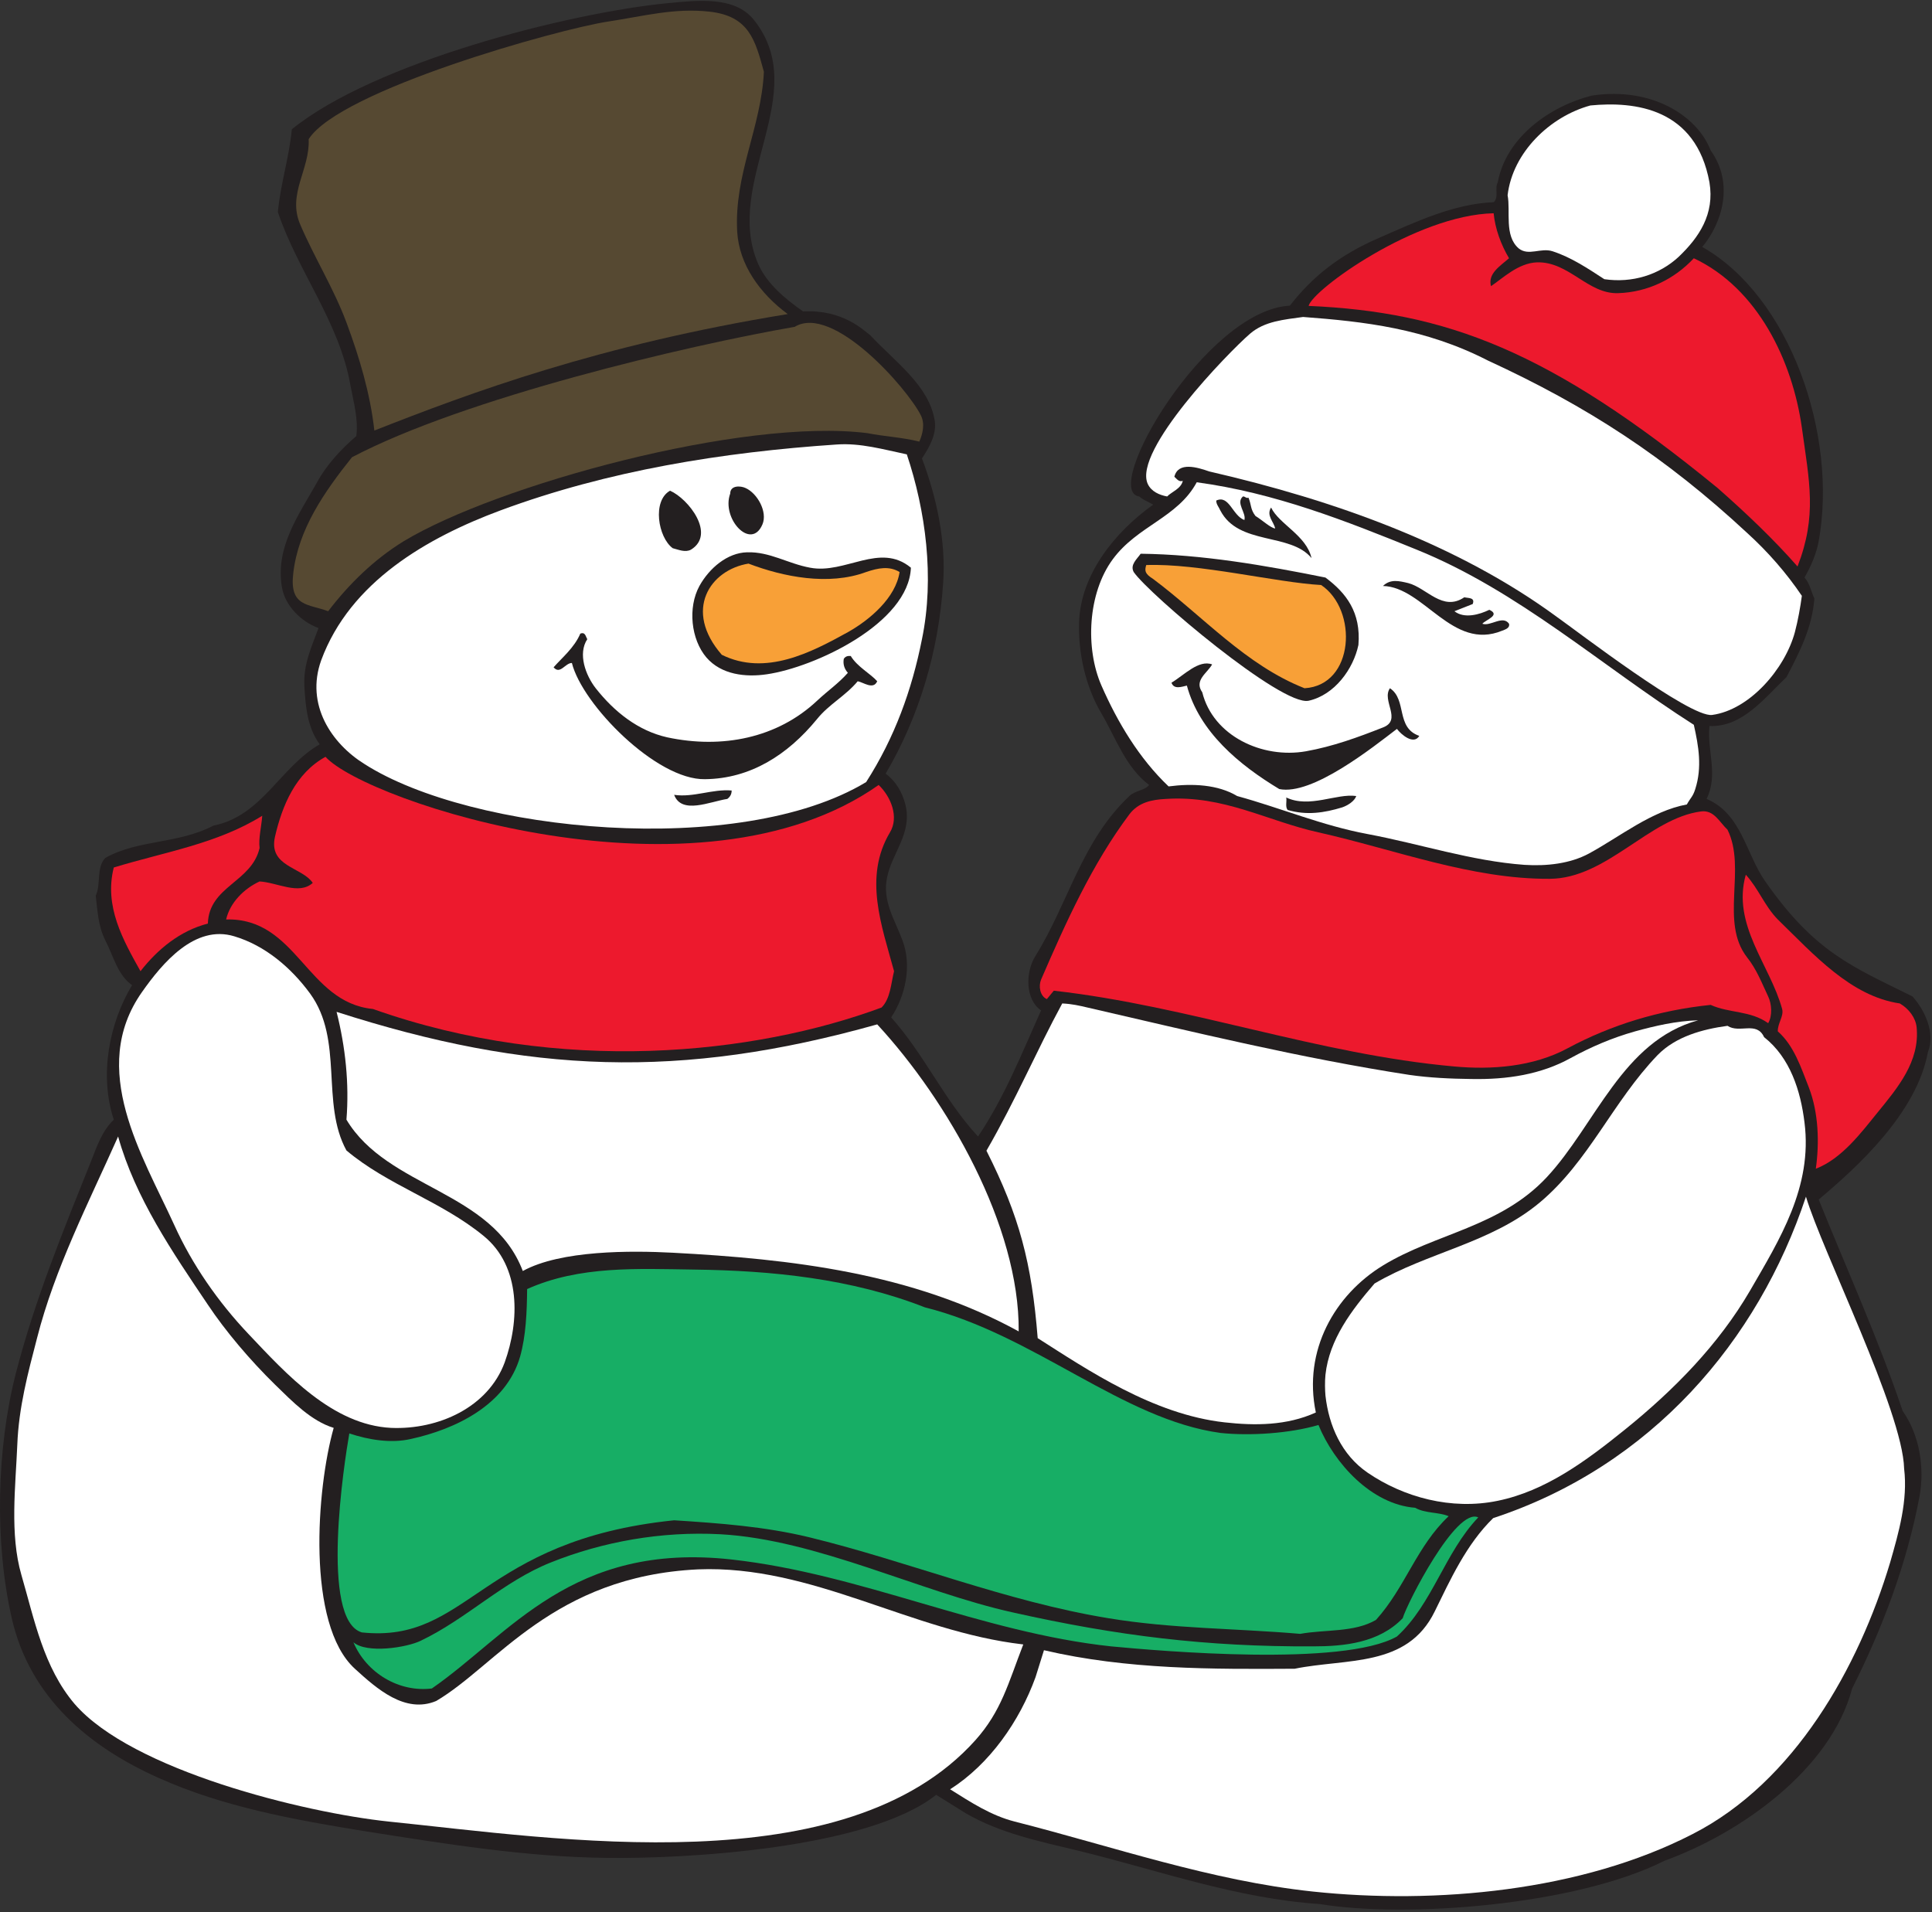
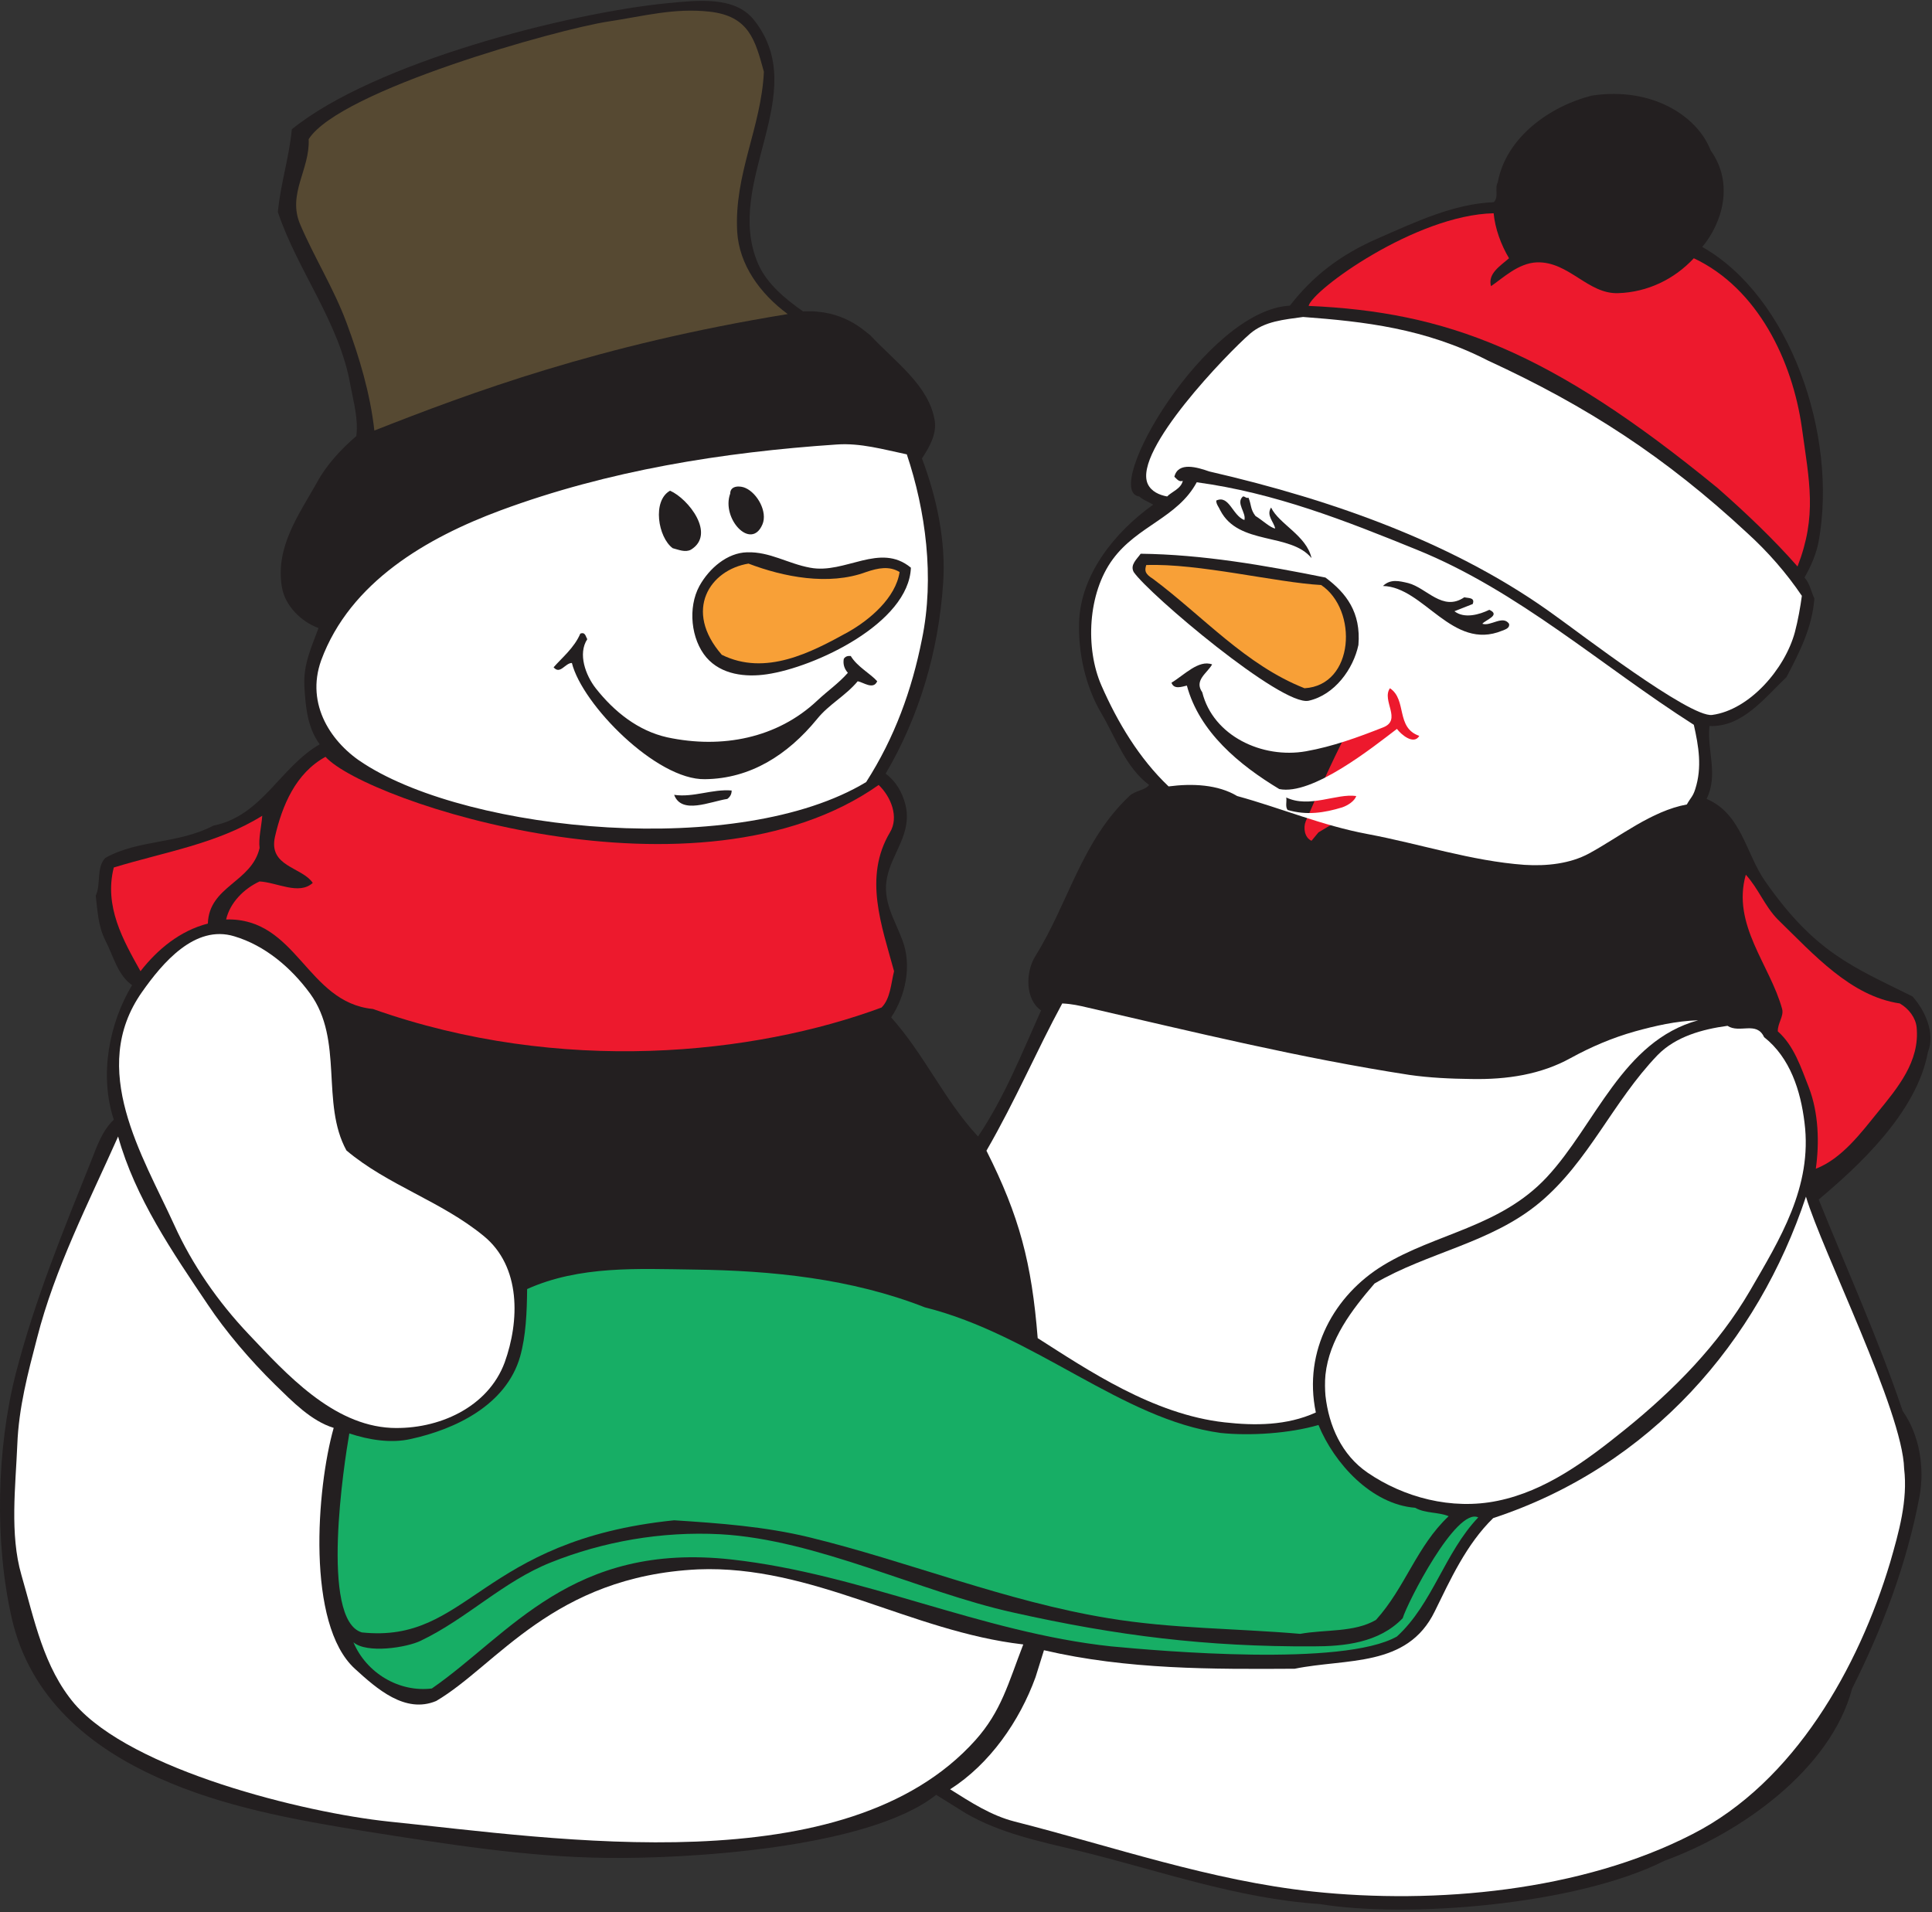
<svg xmlns="http://www.w3.org/2000/svg" viewBox="0 0 770.667 762.667" height="762.667" width="770.667" xml:space="preserve" id="svg2" version="1.1">
  <rect x="0" y="0" width="770.667" height="762.667" fill="#333333" stroke="none" />
  <defs id="defs6" />
  <g transform="matrix(1.333,0,0,-1.333,0,762.667)" id="g10">
    <g transform="scale(0.1)" id="g12">
      <path id="path14" style="fill:#231f20;fill-opacity:1;fill-rule:evenodd;stroke:none" d="m 1996.48,5711.84 c 90.72,8.64 202.32,22.32 259.92,-50.4 174.96,-220.32 -93.6,-484.56 12.24,-729.36 25.92,-59.76 82.08,-105.84 134.64,-142.56 117.36,6.48 180,-55.44 200.88,-71.28 75.6,-80.64 176.4,-151.2 192.96,-255.6 6.48,-39.6 -15.84,-79.2 -38.16,-113.04 44.64,-118.8 72,-247.68 63.36,-372.96 -13.68,-204.48 -71.28,-398.88 -172.08,-570.24 30.24,-22.32 49.68,-55.44 59.04,-92.16 21.6,-85.68 -39.6,-144 -54.72,-218.16 -15.12,-70.56 23.76,-128.16 46.08,-188.64 28.8,-76.32 8.64,-166.32 -33.84,-230.4 100.8,-113.04 158.4,-246.96 259.92,-356.4 79.92,118.8 131.04,249.12 188.64,377.28 -47.52,32.4 -47.52,114.48 -16.56,163.44 98.64,158.4 137.52,342.72 280.8,478.08 17.28,16.56 46.08,16.56 59.04,33.12 -70.56,53.28 -99.36,140.4 -142.56,213.84 -47.52,79.92 -69.84,180.72 -66.96,272.88 4.32,142.56 106.56,270 221.76,352.08 -17.28,10.08 -29.52,13.68 -41.76,24.48 -115.92,15.84 199.44,558 450.72,570.96 66.24,84.96 146.16,151.2 270.72,204.48 108.72,47.52 220.32,100.08 339.12,105.12 16.56,14.4 2.16,41.76 12.24,59.04 25.2,136.8 158.4,228.96 281.52,259.92 182.16,27.36 316.8,-62.64 355.68,-164.16 71.28,-99.36 33.84,-218.16 -25.2,-288.72 262.08,-148.32 406.08,-561.6 348.48,-880.56 -7.2,-38.16 -23.04,-74.88 -42.48,-108.72 16.56,-18.72 19.44,-41.76 29.52,-62.64 -6.48,-87.12 -44.64,-161.28 -83.52,-235.44 -64.8,-61.2 -131.76,-150.48 -230.4,-146.16 -7.92,-72.72 27.36,-145.44 -8.64,-218.16 105.12,-44.64 117.36,-164.16 175.68,-246.96 149.04,-213.12 260.64,-254.88 440.64,-344.16 38.16,-43.2 68.4,-110.16 46.08,-166.32 -33.84,-183.6 -212.4,-344.88 -326.88,-441.36 84.96,-210.96 178.56,-416.88 251.28,-632.88 50.4,-71.28 66.24,-169.2 50.4,-255.6 C 5706.64,1044.08 5633.92,850.398 5542.48,668.961 5478.4,426.32 5207.68,235.52 4980.88,153.441 4715.2,19.52 4207.6,-18.641 3949.84,23.84 3700.72,40.398 3467.44,124.641 3229.12,182.961 3112.48,211.039 2992.96,235.52 2889.28,296 l -87.84,54.719 C 2598.4,189.441 2050.48,158.48 1812.16,162.078 c -239.04,2.883 -478.8,41.762 -716.4,79.203 C 880.48,275.84 667.359,314.719 475.121,401.121 266.32,494 89.199,642.32 35.199,879.199 -16.641,1106.72 -10.16,1386.8 47.441,1612.16 105.039,1834.64 190,2040.56 273.52,2249.36 c 17.281,43.2 30.96,86.4 66.96,121.68 -43.921,133.92 -13.679,288.72 54.719,402.48 -43.199,30.24 -56.16,87.84 -79.918,133.92 -21.601,41.76 -23.761,92.16 -28.801,133.92 16.559,35.28 0.719,83.52 28.801,113.04 99.36,55.44 217.438,41.04 323.278,96.48 145.441,28.8 200.16,175.68 318.242,243.36 -36.719,49.68 -42.481,111.6 -46.082,175.68 -2.879,65.52 22.32,117.36 42.48,172.08 -52.558,19.44 -100.078,66.96 -109.437,121.68 -20.883,120.96 51.117,218.16 105.117,314.64 28.082,51.84 71.281,98.64 117.361,138.24 6.48,50.4 -7.92,100.8 -17.28,150.48 -33.12,190.8 -156.96,340.56 -217.44,519.84 7.921,84.96 33.839,162.72 41.761,247.68 246.959,200.16 825.839,347.76 1123.199,377.28" />
      <path id="path16" style="fill:#564932;fill-opacity:1;fill-rule:evenodd;stroke:none" d="m 2122.48,5686.64 c 119.52,-12.96 137.52,-85.68 163.44,-180 -7.92,-167.04 -89.28,-306 -79.92,-478.08 5.76,-99.36 68.4,-185.76 151.2,-246.96 -565.92,-92.16 -947.52,-234.72 -1236.96,-348.48 -12.24,110.16 -44.64,218.88 -83.52,323.28 -38.161,102.24 -95.759,193.68 -138.24,293.04 -39.601,91.44 29.52,164.88 25.2,255.6 92.88,146.16 745.2,329.04 897.12,352.08 105.12,15.84 195.84,41.04 301.68,29.52" />
-       <path id="path18" style="fill:#ffffff;fill-opacity:1;fill-rule:evenodd;stroke:none" d="m 5115.52,5175.44 c 15.84,-94.32 -30.96,-164.16 -92.16,-222.48 -58.32,-54 -138.96,-79.2 -222.48,-66.96 -49.68,32.4 -99.36,65.52 -154.8,83.52 -35.28,11.52 -72,-15.12 -101.52,8.64 -43.92,38.16 -23.76,110.88 -33.12,159.12 15.12,128.16 126.72,235.44 247.68,268.56 133.2,12.96 316.08,-7.92 356.4,-230.4" />
      <path id="path20" style="fill:#ed192d;fill-opacity:1;fill-rule:evenodd;stroke:none" d="m 4469.68,5083.28 c 4.32,-45.36 21.6,-93.6 46.08,-134.64 -27.36,-23.76 -64.08,-46.08 -54,-83.52 35.28,23.76 81.36,69.12 137.52,71.28 95.76,2.88 152.64,-95.76 243.36,-92.16 87.12,2.88 167.04,41.04 226.08,104.4 191.52,-90 295.2,-307.44 323.28,-506.88 22.32,-162 46.08,-262.8 -12.96,-415.44 -71.28,81.36 -155.52,161.28 -239.04,234.72 -503.28,412.56 -813.6,527.04 -1224,545.04 10.8,47.52 320.4,272.16 553.68,277.2" />
      <path id="path22" style="fill:#ffffff;fill-opacity:1;fill-rule:evenodd;stroke:none" d="m 4452.4,4642.64 c 298.8,-137.52 532.8,-290.16 775.44,-515.52 62.64,-56.88 117.36,-119.52 164.16,-188.64 -4.32,-32.4 -11.52,-73.44 -20.88,-108.72 -29.52,-109.44 -135.36,-232.56 -247.68,-247.68 -66.96,-8.64 -404.64,251.28 -465.12,293.76 -295.2,216.72 -664.56,348.48 -1039.68,434.88 -35.28,12.24 -92.88,30.24 -104.4,-15.84 7.2,-6.48 13.68,-16.56 25.2,-12.24 -5.04,-23.76 -33.84,-33.12 -46.8,-46.8 -23.04,4.32 -47.52,14.4 -58.32,38.16 -43.2,99.36 239.76,390.96 306,448.56 43.92,38.16 102.96,42.48 159.12,50.4 182.16,-13.68 365.04,-33.84 552.96,-130.32" />
-       <path id="path24" style="fill:#564932;fill-opacity:1;fill-rule:evenodd;stroke:none" d="m 2755.36,4479.2 c 13.68,-26.64 5.04,-57.6 -4.32,-79.2 -51.84,12.96 -103.68,15.12 -154.8,25.2 -373.68,47.52 -1111.68,-156.24 -1388.16,-323.28 -87.84,-54 -162.72,-126.72 -226.08,-209.52 -58.32,22.32 -116.641,12.24 -104.398,113.76 15.117,131.76 92.878,243.36 175.678,347.04 336.96,177.12 1000.8,334.08 1324.8,390.24 113.76,69.12 335.52,-182.16 377.28,-264.24" />
      <path id="path26" style="fill:#f8a037;fill-opacity:1;fill-rule:evenodd;stroke:none" d="m 2591.92,4009.76 c 36,12.24 69.12,18.72 100.08,0 -11.52,-77.04 -89.28,-143.28 -154.8,-180 -109.44,-60.48 -246.24,-132.48 -377.28,-67.68 -115.92,133.2 -35.28,254.16 79.92,272.88 103.68,-39.6 239.76,-66.96 352.08,-25.2" />
      <path id="path28" style="fill:#f8a037;fill-opacity:1;fill-rule:evenodd;stroke:none" d="m 3953.44,3970.88 c 110.88,-74.16 100.08,-300.24 -49.68,-308.88 -175.68,69.12 -303.84,215.28 -452.88,326.88 -25.2,15.84 -25.92,24.48 -20.88,41.76 156.24,5.76 390.24,-52.56 523.44,-59.76" />
      <path id="path30" style="fill:#ed192d;fill-opacity:1;fill-rule:evenodd;stroke:none" d="m 2629.36,3372.56 c 37.44,-36 61.2,-96.48 33.84,-141.84 -79.92,-133.92 -24.48,-280.08 12.24,-415.44 -9.36,-37.44 -10.8,-82.08 -37.44,-108.72 -379.44,-140.4 -959.04,-203.76 -1522.08,-4.32 -198.721,19.44 -226.799,273.6 -439.201,267.84 11.519,50.4 53.281,92.16 100.082,113.76 52.558,-2.88 118.078,-41.76 159.121,-4.32 -33.121,48.24 -133.203,48.24 -113.043,138.24 21.601,93.6 61.922,190.08 151.199,239.04 121.682,-134.64 1117.442,-463.68 1655.282,-84.24" />
-       <path id="path32" style="fill:#ed192d;fill-opacity:1;fill-rule:evenodd;stroke:none" d="m 3945.52,3230.72 c 230.4,-51.84 457.92,-140.4 691.92,-138.96 170.64,0.72 297.36,181.44 452.88,201.6 38.88,5.04 54.72,-31.68 79.2,-54.72 57.6,-116.64 -23.76,-275.76 58.32,-381.6 28.8,-36 44.64,-77.76 63.36,-117.36 10.8,-22.32 12.96,-58.32 0,-79.92 -53.28,38.16 -116.64,29.52 -172.08,54.72 -153.36,-15.84 -295.92,-59.04 -427.68,-129.6 -103.68,-56.16 -228.96,-64.8 -339.12,-54.72 -410.4,36.72 -791.28,180.72 -1198.8,226.8 l -20.88,-25.2 c -20.88,9.36 -25.2,38.88 -17.28,58.32 74.16,171.36 152.64,345.6 264.24,494.64 27.36,36 66.96,43.92 109.44,46.08 173.52,11.52 303.12,-66.24 456.48,-100.08" />
+       <path id="path32" style="fill:#ed192d;fill-opacity:1;fill-rule:evenodd;stroke:none" d="m 3945.52,3230.72 l -20.88,-25.2 c -20.88,9.36 -25.2,38.88 -17.28,58.32 74.16,171.36 152.64,345.6 264.24,494.64 27.36,36 66.96,43.92 109.44,46.08 173.52,11.52 303.12,-66.24 456.48,-100.08" />
      <path id="path34" style="fill:#ed192d;fill-opacity:1;fill-rule:evenodd;stroke:none" d="M 776.801,3183.92 C 753.039,3080.96 625.602,3070.16 622,2957.84 c -83.52,-21.6 -150.48,-77.04 -201.602,-142.56 -51.839,92.88 -109.437,193.68 -79.918,310.32 150.481,46.08 308.879,70.56 444.239,154.8 -2.16,-31.68 -11.52,-66.96 -7.918,-96.48" />
      <path id="path36" style="fill:#ed192d;fill-opacity:1;fill-rule:evenodd;stroke:none" d="m 5320,2970.08 c 108,-105.12 218.16,-229.68 365.04,-251.28 27.36,-15.84 47.52,-43.2 50.4,-71.28 10.08,-102.24 -56.88,-181.44 -117.36,-255.6 -47.52,-58.32 -105.84,-137.52 -184.32,-167.76 10.8,76.32 8.64,167.04 -20.88,243.36 -23.04,58.32 -43.92,124.56 -92.88,167.76 -0.72,24.48 18.72,45.36 12.96,66.96 -36,131.76 -151.2,252 -108.72,401.76 38.16,-41.76 56.16,-93.6 95.76,-133.92" />
      <path id="path38" style="fill:#ffffff;fill-opacity:1;fill-rule:evenodd;stroke:none" d="m 928,2748.32 c 101.52,-139.68 30.961,-327.6 108.72,-469.44 123.84,-104.4 282.96,-151.2 410.4,-255.6 113.04,-92.16 107.28,-255.6 63.36,-378 -49.68,-135.36 -198.72,-202.32 -339.84,-196.56 -175.679,8.64 -313.921,161.28 -426.96,280.8 -90.719,95.76 -168.481,207.36 -222.481,326.88 -94.32,206.64 -258.48,465.84 -96.48,696.24 61.203,87.12 158.402,203.04 276.48,167.04 91.442,-27.36 169.199,-92.88 226.801,-171.36" />
      <path id="path40" style="fill:#ffffff;fill-opacity:1;fill-rule:evenodd;stroke:none" d="m 3254.32,2706.56 c 318.96,-73.44 636.48,-151.2 963.36,-201.6 59.76,-8.64 123.12,-11.52 185.04,-12.24 108,-2.16 208.8,13.68 297.36,62.64 60.48,33.12 123.84,60.48 192.96,79.92 60.48,16.56 121.68,30.96 188.64,33.12 -226.8,-61.92 -306.72,-312.48 -452.88,-469.44 -139.68,-149.76 -332.64,-167.76 -490.32,-264.24 -144,-87.84 -239.76,-254.16 -200.88,-439.92 -87.12,-39.6 -182.88,-39.6 -272.88,-29.52 -214.56,23.76 -411.12,157.68 -559.44,252 -18,225.36 -54.72,365.04 -153.36,560.88 89.28,154.8 149.04,297.36 226.8,440.64 29.52,-1.44 51.12,-6.48 75.6,-12.24" />
-       <path id="path42" style="fill:#ffffff;fill-opacity:1;fill-rule:evenodd;stroke:none" d="m 2625.04,2656.16 c 210.24,-227.52 426.24,-603.36 423.36,-918.72 -318.24,174.96 -681.12,216.72 -1035.36,235.44 -123.84,6.48 -334.8,7.92 -448.56,-54.72 -92.16,241.92 -403.92,246.24 -527.76,452.88 8.64,108 -2.88,216.72 -29.52,322.56 576,-185.04 1028.88,-203.04 1617.84,-37.44" />
      <path id="path44" style="fill:#ffffff;fill-opacity:1;fill-rule:evenodd;stroke:none" d="m 5278.96,2618 c 78.48,-61.92 109.44,-161.28 120.96,-255.6 24.48,-192.96 -74.88,-350.64 -162.72,-502.56 -94.32,-162 -227.52,-297.36 -373.68,-415.44 -115.92,-93.6 -237.6,-184.32 -381.6,-213.84 -138.96,-28.8 -282.24,10.8 -389.52,84.24 -77.76,53.28 -115.92,140.4 -126,230.4 -1.44,15.84 -2.16,41.76 0,62.64 11.52,105.84 78.48,193.68 146.88,272.88 159.12,93.6 349.2,120.96 494.64,242.64 146.88,123.12 217.44,300.24 352.08,440.64 54.72,56.16 135.36,77.76 209.52,87.84 36,-23.76 87.12,15.12 109.44,-33.84" />
      <path id="path46" style="fill:#ffffff;fill-opacity:1;fill-rule:evenodd;stroke:none" d="m 622,1817.36 c 53.281,-79.92 126,-165.6 200.879,-239.04 52.562,-51.12 108,-108.72 175.68,-129.6 -51.118,-180 -82.797,-587.521 63.361,-720.72 65.52,-59.762 150.48,-135.359 243.36,-96.48 181.44,106.558 349.92,372.96 783.36,393.84 342.72,13.68 635.76,-185.758 973.44,-224.641 C 3016.72,683.359 2996.56,601.281 2918.8,514.16 2530,80.719 1666,219.68 1162.72,270.801 910,297.441 394.48,424.16 223.121,622.879 130.238,732.32 102.879,874.879 64,1008.8 c -35.281,121.68 -17.281,266.4 -12.238,389.52 4.316,111.6 31.68,213.84 59.039,318.96 53.277,209.52 154.801,406.08 242.64,603.36 C 404.559,2137.04 516.879,1973.6 622,1817.36" />
      <path id="path48" style="fill:#ffffff;fill-opacity:1;fill-rule:evenodd;stroke:none" d="m 5698,1327.04 c 11.52,-95.04 -15.84,-190.8 -41.76,-280.8 C 5561.92,731.602 5369.68,388.879 5065.12,233.359 4732.48,62 4296.16,22.398 3928.96,61.281 3623.68,93.68 3330.64,195.922 3036.16,270.801 c -70.56,18 -131.04,57.597 -192.96,96.48 118.8,75.598 208.08,204.481 255.6,335.52 l 25.2,80.64 c 249.12,-58.32 505.44,-56.882 750.24,-55.441 155.52,31.68 336.96,2.879 419.04,171.359 46.08,93.602 94.32,200.881 174.96,279.361 474.48,156.24 792.72,530.64 936,961.92 48.24,-162 289.44,-642.24 293.76,-813.6" />
      <path id="path50" style="fill:#17ae65;fill-opacity:1;fill-rule:evenodd;stroke:none" d="m 2076.4,1922.48 c 232.56,-2.88 470.88,-26.64 691.2,-113.04 328.32,-82.08 590.4,-335.52 884.88,-375.84 88.56,-9.36 206.64,-1.44 293.04,23.76 46.8,-114.48 158.4,-237.6 289.44,-247.68 29.52,-17.28 69.12,-12.24 100.08,-25.2 -95.76,-90 -129.6,-213.121 -217.44,-310.32 -65.52,-38.16 -151.2,-28.078 -226.8,-41.762 -191.52,16.563 -383.04,15.122 -573.84,46.801 -308.16,50.403 -600.48,170.641 -897.12,242.641 -131.04,31.68 -267.84,41.76 -402.48,50.4 -583.2,-59.76 -614.16,-369.361 -934.56,-335.521 -125.999,37.441 -52.56,509.761 -37.44,595.441 58.32,-19.44 125.28,-30.24 184.32,-16.56 131.76,28.8 285.12,100.8 326.88,246.96 17.28,61.92 20.16,131.76 20.88,201.6 156.96,70.56 331.92,60.48 498.96,58.32" />
      <path id="path52" style="fill:#17ae65;fill-opacity:1;fill-rule:evenodd;stroke:none" d="m 4423.6,1180.88 c -100.8,-105.84 -136.8,-259.2 -243.36,-356.4 -161.28,-91.441 -710.64,-43.199 -855.36,-29.519 -389.52,41.758 -746.64,216.719 -1135.44,259.919 -478.8,53.28 -663.12,-223.919 -897.12,-385.919 -97.92,-12.242 -195.84,46.078 -234.72,138.238 40.32,-34.558 159.12,-15.84 200.88,4.321 138.96,66.242 246.96,177.839 390.24,234.72 154.8,61.92 329.76,93.6 506.88,84.24 288.72,-15.84 598.32,-172.8 875.52,-234 311.76,-69.839 578.88,-102.96 897.84,-101.519 92.88,0 197.28,10.078 268.56,84.238 13.68,46.082 160.56,333.361 226.08,301.681" />
      <path id="path54" style="fill:#ffffff;fill-opacity:1;fill-rule:evenodd;stroke:none" d="m 2713.6,4361.84 c 56.16,-167.76 83.52,-367.92 45.36,-552.96 -30.24,-152.64 -82.08,-295.2 -167.04,-427.68 -379.44,-228.96 -1181.52,-150.48 -1501.2,54 -98.642,61.2 -177.118,177.84 -129.599,310.32 86.399,234.72 317.519,367.2 536.399,448.56 322.56,119.52 664.56,174.24 1006.56,197.28 71.28,5.04 140.4,-15.12 209.52,-29.52 z M 2189.44,3356 c 0,-10.8 -4.32,-18.72 -12.96,-25.2 -51.84,-7.92 -136.8,-47.52 -159.12,12.24 57.6,-8.64 114.48,18 172.08,12.96 z m -121.68,720.72 c -17.28,-9.36 -37.44,0 -54.72,4.32 -43.92,32.4 -61.92,141.84 -7.92,172.08 55.44,-24.48 137.52,-130.32 62.64,-176.4 z m 213.84,75.6 c -33.84,-79.92 -123.84,17.28 -96.48,92.16 0,25.2 30.96,23.76 46.08,16.56 35.28,-15.84 66.24,-71.28 50.4,-108.72 z m 142.56,-129.6 c 105.12,-20.16 208.8,77.04 301.68,0 -6.48,-166.32 -287.28,-298.08 -431.28,-318.96 -63.36,-9.36 -136.08,-1.44 -180.72,50.4 -46.08,54 -56.16,149.04 -20.88,213.84 29.52,53.28 83.52,99.36 142.56,100.8 68.4,2.16 121.68,-33.84 188.64,-46.08 z m -666.72,-213.84 c -28.8,-43.92 -5.04,-108 25.2,-146.88 56.16,-71.28 127.44,-127.44 213.84,-146.88 164.88,-35.28 329.76,-2.16 448.56,109.44 33.12,30.96 63.36,51.12 92.16,83.52 -10.08,11.52 -15.12,25.2 -12.24,41.76 5.04,7.92 12.24,9.36 20.88,8.64 19.44,-32.4 59.76,-53.28 79.2,-75.6 -11.52,-26.64 -41.76,-2.88 -58.32,0 -37.44,-44.64 -85.68,-68.4 -121.68,-113.04 -87.84,-107.28 -199.44,-178.56 -335.52,-180 -144.72,-2.88 -367.2,223.2 -398.16,347.76 -20.16,0 -35.28,-36 -54.72,-12.96 24.48,28.08 61.92,58.32 79.92,100.8 15.12,5.76 15.84,-8.64 20.88,-16.56" />
      <path id="path56" style="fill:#ffffff;fill-opacity:1;fill-rule:evenodd;stroke:none" d="m 4239.28,4076.72 c 304.56,-123.12 553.68,-348.48 829.44,-524.16 14.4,-64.08 25.2,-126.72 4.32,-192.24 -7.2,-23.04 -13.68,-25.2 -25.2,-46.08 -105.84,-19.44 -200.16,-96.48 -293.04,-146.88 -56.16,-30.24 -126,-38.16 -192.96,-33.84 -159.12,11.52 -311.76,62.64 -469.44,92.16 -135.36,25.2 -259.2,77.76 -390.24,113.76 -57.6,34.56 -133.92,38.16 -205.2,28.8 -87.84,83.52 -152.64,191.52 -200.88,301.68 -48.96,111.6 -41.04,276.48 33.84,378 74.16,100.8 193.68,123.84 251.28,230.4 234,-31.68 445.68,-115.2 658.08,-201.6 z m -180.72,-737.28 c -5.04,-15.12 -25.2,-28.08 -41.76,-33.84 -54,-16.56 -106.56,-24.48 -163.44,-7.92 -7.92,9.36 -2.16,25.2 -4.32,37.44 69.12,-33.12 151.2,12.96 209.52,4.32 z M 3736,4232.24 c 9.36,-22.32 5.04,-33.84 20.88,-54.72 20.16,-12.24 45.36,-36 59.04,-37.44 -4.32,20.88 -27.36,38.88 -12.24,62.64 23.76,-49.68 105.84,-83.52 120.96,-151.2 -63.36,77.04 -218.16,36.72 -272.88,142.56 -4.32,10.08 -12.24,18 -12.24,29.52 38.88,18 48.24,-44.64 84.24,-58.32 6.48,21.6 -26.64,51.12 -4.32,70.56 6.48,0.72 9.36,-6.48 16.56,-3.6 z m 645.84,-298.08 c 11.52,-2.88 33.12,0 25.2,-20.16 l -54.72,-21.6 c 29.52,-23.04 74.88,-10.08 104.4,4.32 35.28,-15.84 -11.52,-30.24 -20.88,-41.76 24.48,-8.64 61.2,26.64 79.92,0 2.88,-13.68 -12.24,-17.28 -20.88,-20.88 -149.04,-61.2 -234,131.04 -356.4,133.92 22.32,21.6 48.24,15.12 75.6,8.64 55.44,-14.4 102.96,-86.4 167.76,-42.48 z m -415.44,59.04 c 62.64,-46.8 106.56,-104.4 98.64,-201.6 -15.12,-72 -71.28,-149.76 -149.04,-167.04 -80.64,-17.28 -478.08,318.96 -523.44,385.2 -11.52,21.6 9.36,38.16 20.88,54.72 184.32,-2.16 370.8,-34.56 552.96,-71.28 z m -339.12,-259.92 c -15.12,-26.64 -54.72,-47.52 -29.52,-83.52 32.4,-130.32 179.28,-199.44 310.32,-176.4 80.64,14.4 155.52,41.76 230.4,71.28 58.32,22.32 -5.04,80.64 20.88,117.36 51.84,-34.56 16.56,-118.08 87.84,-142.56 -16.56,-28.08 -54,3.6 -66.96,20.88 -72.72,-55.44 -253.44,-200.16 -352.08,-180 -119.52,72 -239.04,170.64 -276.48,309.6 -15.84,-3.6 -38.88,-12.24 -46.08,8.64 37.44,22.32 81.36,69.84 121.68,54.72" />
    </g>
  </g>
</svg>